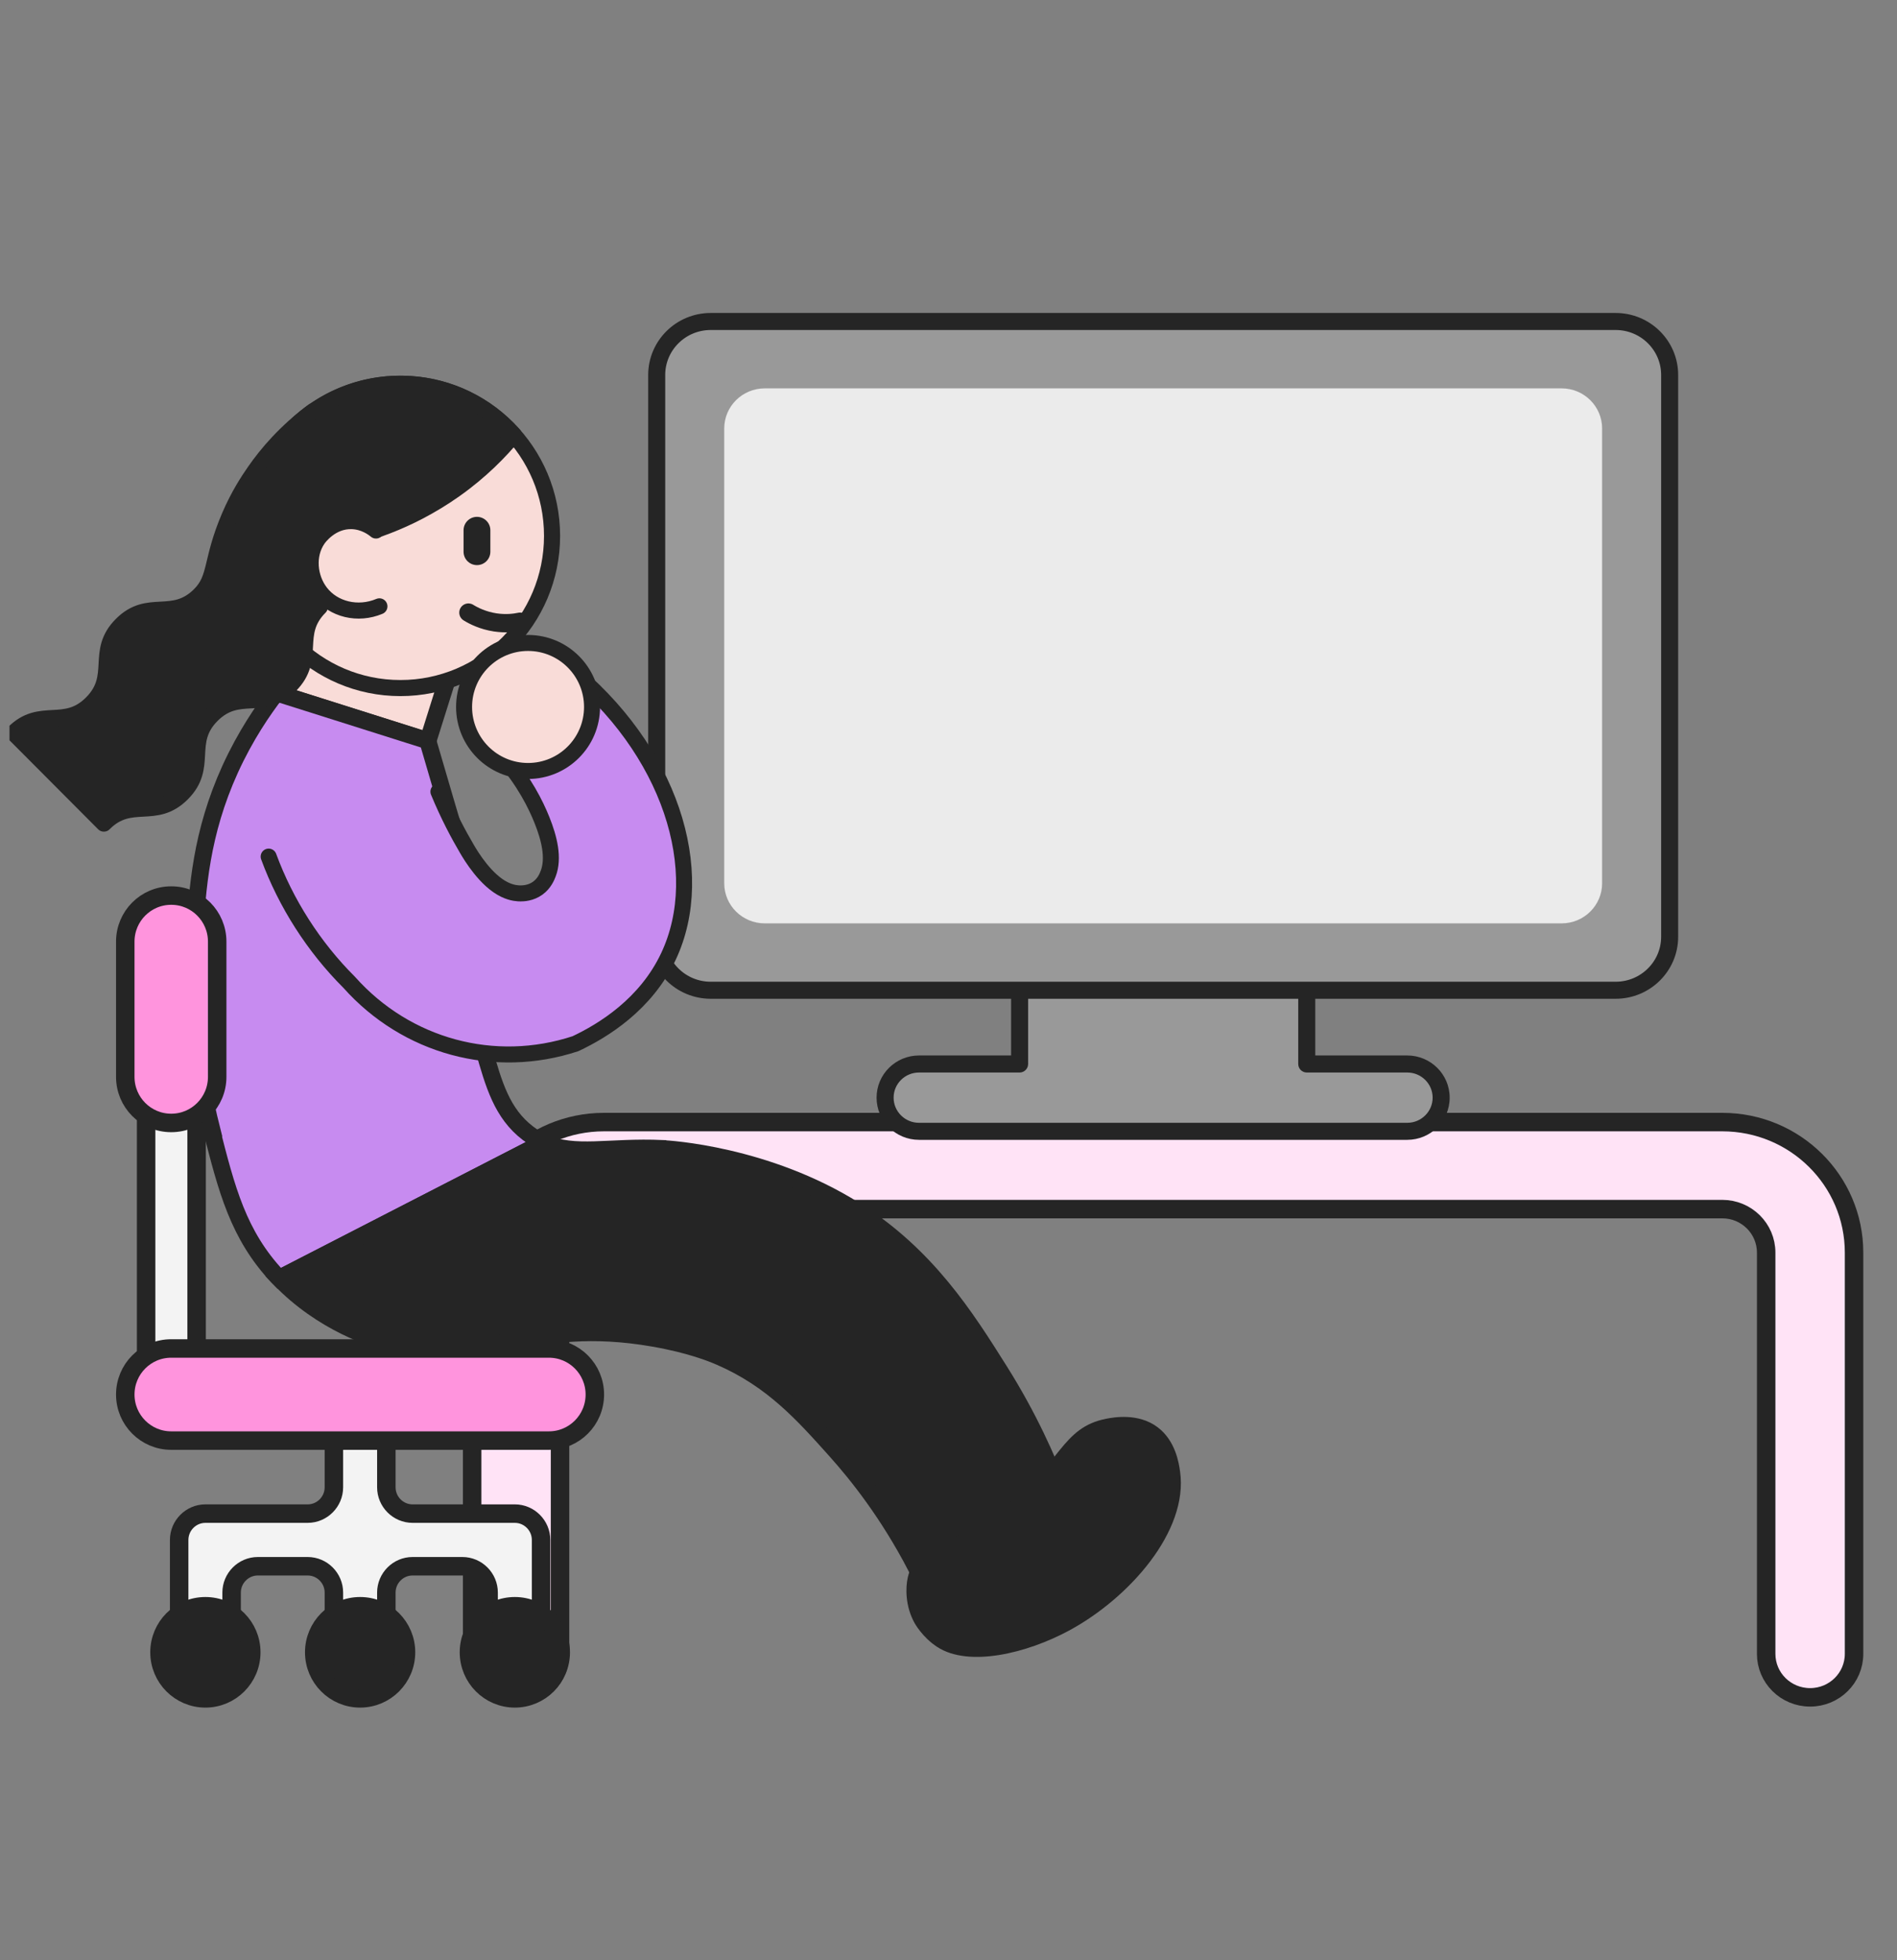
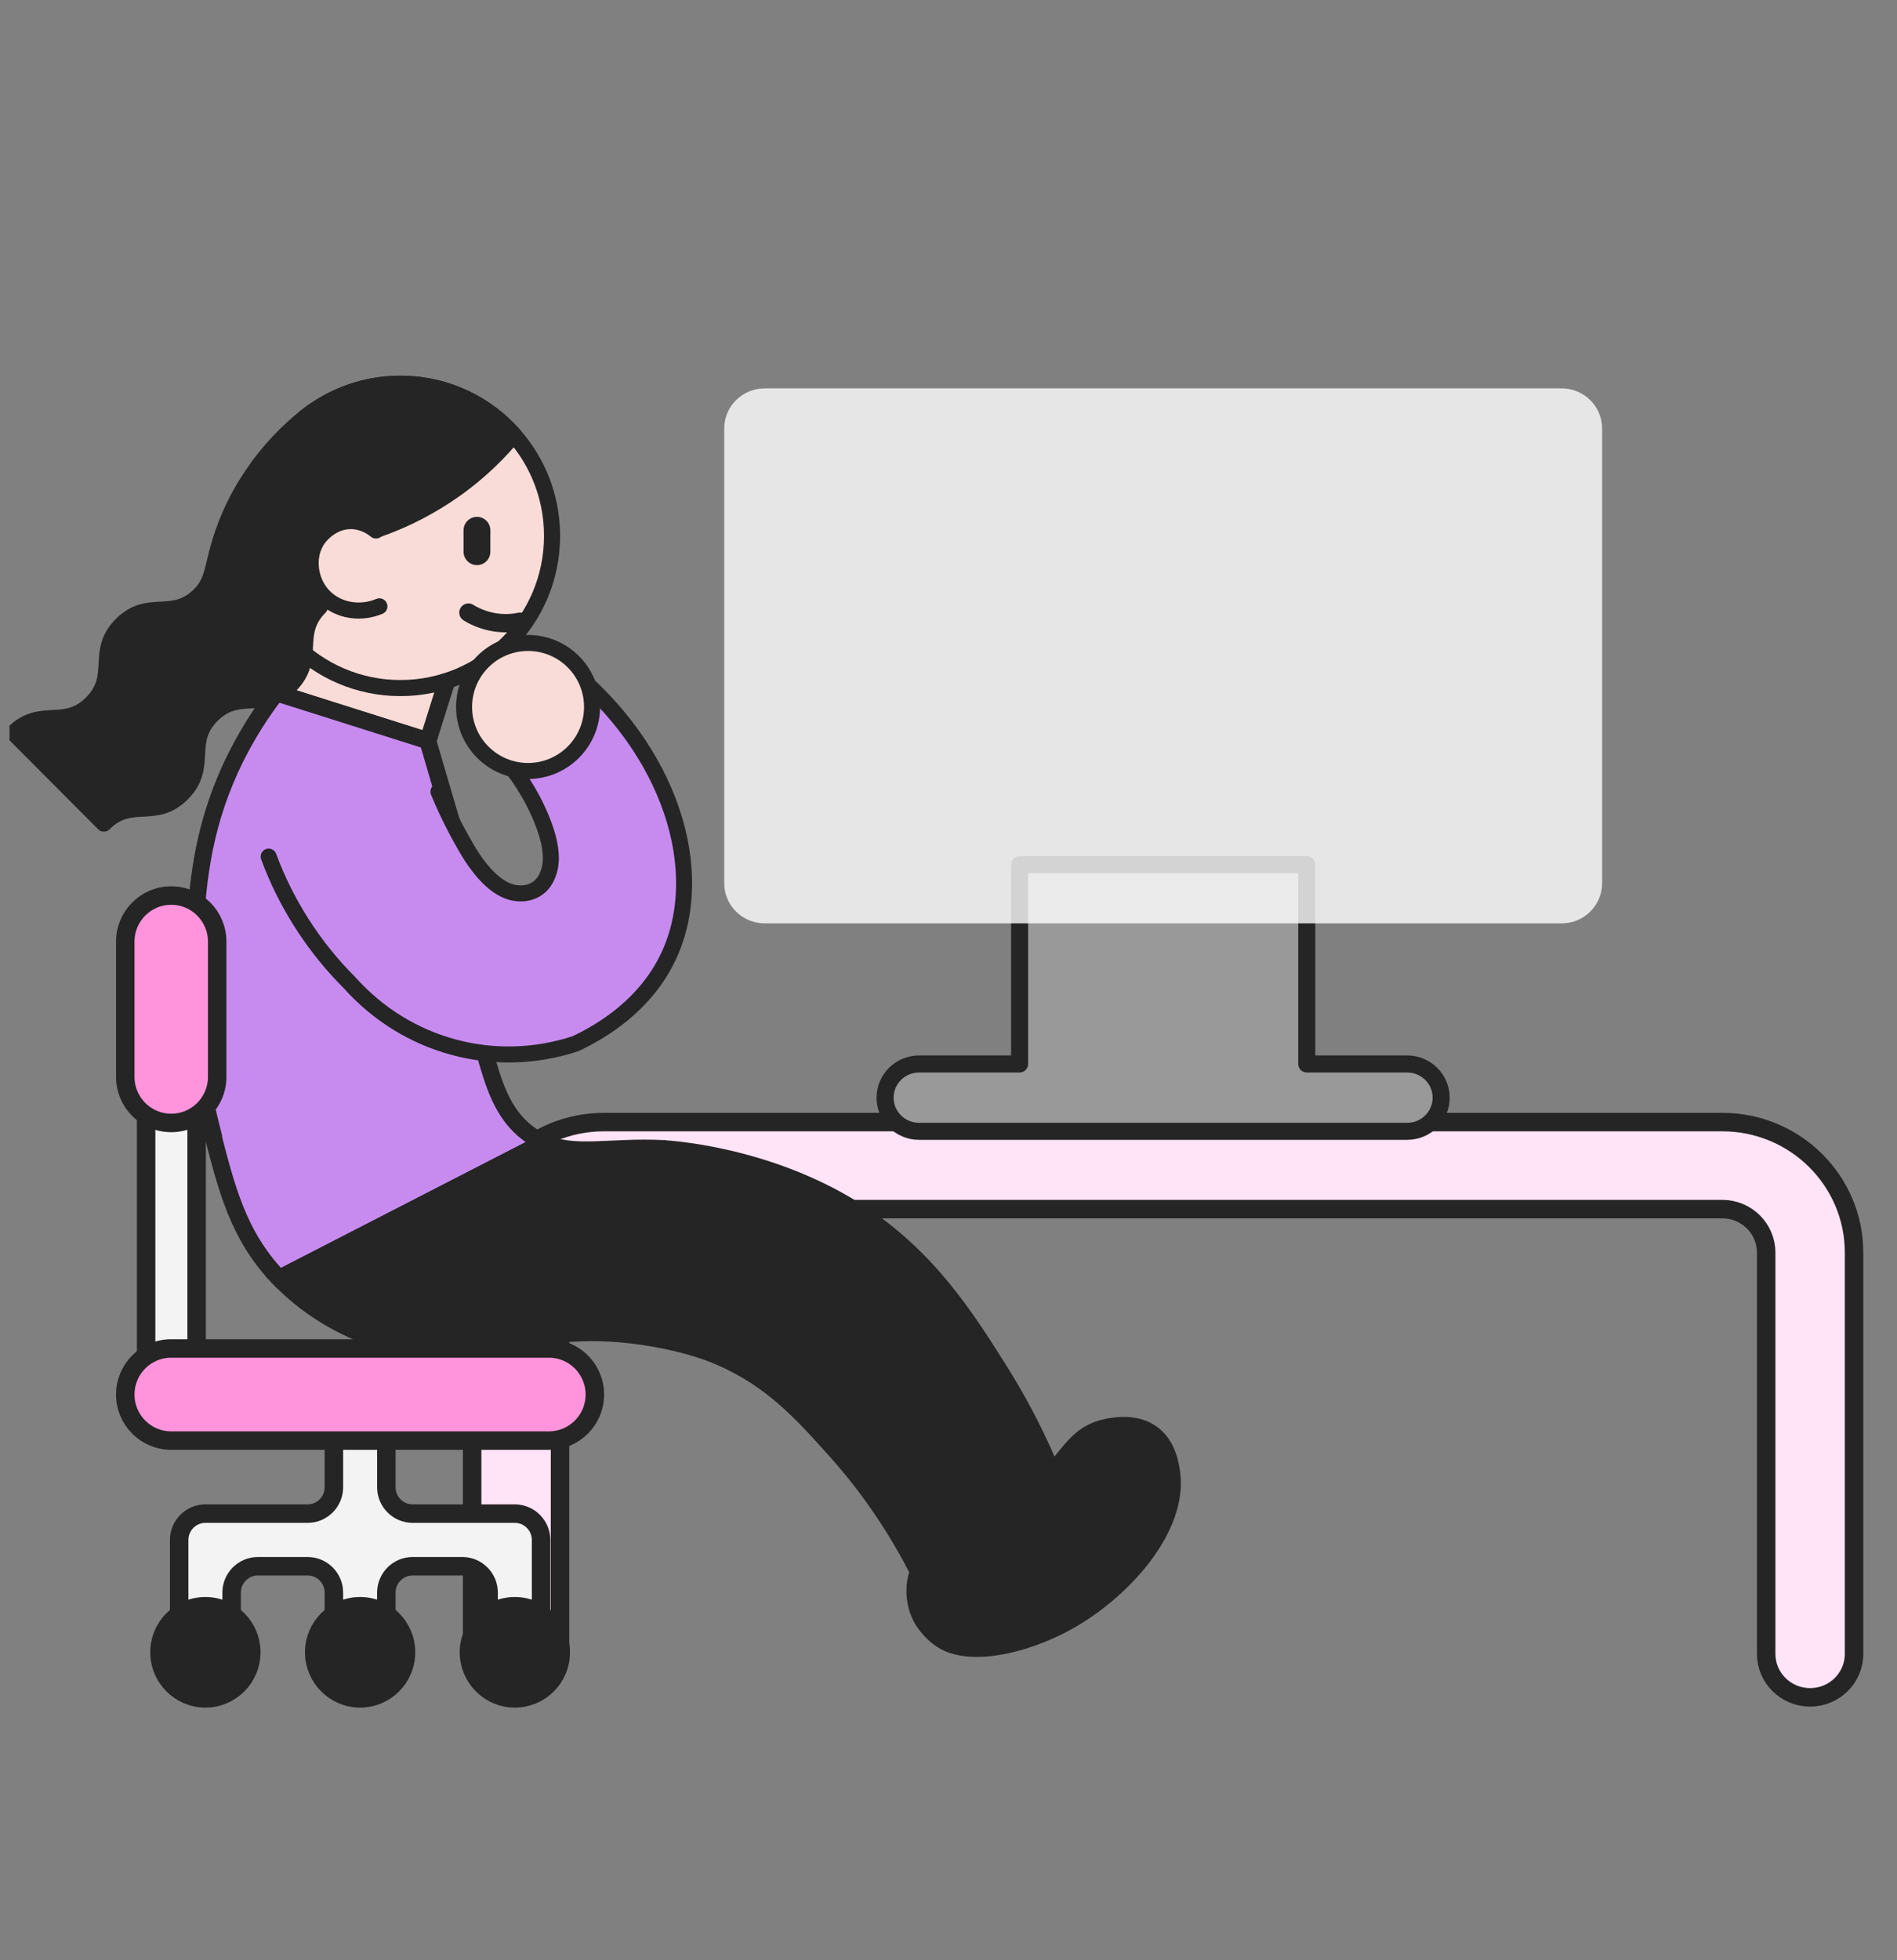
<svg xmlns="http://www.w3.org/2000/svg" width="183" height="189" viewBox="0 0 183 189" fill="none">
  <rect x="0" y="0" width="183" height="189" fill="#808080" stroke="none" />
  <g style="mix-blend-mode:luminosity">
    <g clip-path="url(#clip0_7065_18844)">
      <path d="M49.786 163.675C52.132 163.675 54.025 161.801 54.025 159.479V120.79C54.025 118.469 55.919 116.594 58.264 116.594H166.141C168.486 116.594 170.379 118.469 170.379 120.79V159.479C170.379 161.801 172.273 163.675 174.618 163.675C176.964 163.675 178.857 161.801 178.857 159.479V120.79C178.857 113.839 173.163 108.202 166.141 108.202H58.264C51.242 108.202 45.548 113.839 45.548 120.79V159.479C45.548 161.801 47.441 163.675 49.786 163.675Z" fill="#FFE3F6" stroke="#252525" stroke-width="1.782" stroke-miterlimit="10" />
      <path d="M98.359 102.601H88.655C86.857 102.601 85.384 104.046 85.384 105.847C85.384 107.648 86.857 109.093 88.655 109.093H135.755C137.553 109.093 139.025 107.648 139.025 105.847C139.025 104.047 137.553 102.601 135.755 102.601H126.061V83.383H98.359V102.601Z" fill="#999999" />
      <path d="M98.359 102.601H99.181C99.181 103.055 98.813 103.423 98.359 103.423V102.601ZM85.384 105.847H84.562V105.847L85.384 105.847ZM135.755 109.093L135.755 109.915H135.755V109.093ZM139.025 105.847L139.847 105.847V105.847H139.025ZM135.755 102.601V101.779H135.755L135.755 102.601ZM126.061 102.601V103.423C125.607 103.423 125.239 103.055 125.239 102.601H126.061ZM126.061 83.383V82.562C126.514 82.562 126.882 82.929 126.882 83.383H126.061ZM98.359 83.383H97.538C97.538 82.929 97.906 82.562 98.359 82.562V83.383ZM98.359 102.601V103.423H88.655V102.601V101.779H98.359V102.601ZM88.655 102.601V103.423C87.302 103.423 86.205 104.509 86.205 105.847L85.384 105.847L84.562 105.847C84.562 103.584 86.412 101.779 88.655 101.779V102.601ZM85.384 105.847H86.205C86.205 107.185 87.302 108.272 88.655 108.272V109.093V109.915C86.412 109.915 84.562 108.11 84.562 105.847H85.384ZM88.655 109.093V108.272H135.755V109.093V109.915H88.655V109.093ZM135.755 109.093L135.755 108.272C137.108 108.271 138.204 107.185 138.204 105.847H139.025H139.847C139.847 108.11 137.999 109.914 135.755 109.915L135.755 109.093ZM139.025 105.847L138.204 105.847C138.204 104.509 137.108 103.423 135.755 103.423L135.755 102.601L135.755 101.779C137.999 101.78 139.847 103.584 139.847 105.847L139.025 105.847ZM135.755 102.601V103.423H126.061V102.601V101.779H135.755V102.601ZM126.061 102.601H125.239V83.383H126.061H126.882V102.601H126.061ZM126.061 83.383V84.205H98.359V83.383V82.562H126.061V83.383ZM98.359 83.383H99.181V102.601H98.359H97.538V83.383H98.359Z" fill="#252525" />
-       <path d="M68.563 31.001H155.856C158.735 31.001 161.068 33.31 161.068 36.16V90.331C161.068 93.18 158.735 95.49 155.856 95.49H68.563C65.684 95.49 63.351 93.18 63.351 90.331V36.16C63.351 33.31 65.684 31.001 68.563 31.001Z" fill="#999999" stroke="#252525" stroke-width="1.643" stroke-miterlimit="10" />
      <path opacity="0.8" d="M73.774 37.45H150.645C152.803 37.45 154.553 39.182 154.553 41.319V85.172C154.553 87.309 152.803 89.041 150.645 89.041H73.774C71.615 89.041 69.865 87.309 69.865 85.172V41.319C69.865 39.182 71.615 37.45 73.774 37.45Z" fill="white" />
    </g>
    <g clip-path="url(#clip1_7065_18844)">
      <path d="M29.571 57.603L44.181 62.227L41.283 71.441L26.673 66.817L29.571 57.603Z" fill="#F9DCD8" stroke="#252525" stroke-width="1.639" stroke-miterlimit="10" />
      <path d="M20.395 108.779C19.849 106.621 18.22 99.69 18.755 90.495C19.035 85.664 19.395 80.355 22.198 74.183C23.688 70.915 25.397 68.442 26.654 66.808C31.528 68.348 36.402 69.888 41.264 71.429C41.648 72.747 42.241 74.766 42.962 77.228C44.754 83.331 44.765 83.284 44.928 83.902C47.068 91.697 44.591 93.82 46.65 101.113C47.627 104.567 48.418 107.356 50.919 109.27C51.419 109.655 51.919 109.935 52.431 110.168L26.933 123.272C26.933 123.272 26.828 123.167 26.77 123.108C22.978 119.071 21.873 114.719 20.361 108.779H20.395Z" fill="#C78BF0" stroke="#252525" stroke-width="1.639" stroke-miterlimit="10" />
      <path d="M25.917 82.602C27.571 87.096 30.265 91.316 33.683 94.722C39.215 100.93 47.704 103.215 55.514 100.644C58.219 99.37 62.305 96.842 64.474 92.249C68.363 84.031 64.693 72.241 54.594 64.209C52.578 67.142 50.552 70.065 48.536 72.999C50.585 75.361 51.68 77.581 52.272 79.053C52.994 80.844 53.455 82.745 52.885 84.239C52.764 84.558 52.512 85.184 51.877 85.646C51.209 86.129 50.486 86.151 50.212 86.151C50.048 86.151 49.423 86.151 48.668 85.778C46.871 84.91 45.458 82.569 45.053 81.877C44.231 80.481 43.235 78.624 42.293 76.339" fill="#C78BF0" />
      <path d="M25.917 82.602C27.571 87.096 30.265 91.316 33.683 94.722C39.215 100.93 47.704 103.215 55.514 100.644C58.219 99.37 62.305 96.842 64.474 92.249C68.363 84.031 64.693 72.241 54.594 64.209C52.578 67.142 50.552 70.065 48.536 72.999C50.585 75.361 51.68 77.581 52.272 79.053C52.994 80.844 53.455 82.745 52.885 84.239C52.764 84.558 52.512 85.184 51.877 85.646C51.209 86.129 50.486 86.151 50.212 86.151C50.048 86.151 49.423 86.151 48.668 85.778C46.871 84.91 45.458 82.569 45.053 81.877C44.231 80.481 43.235 78.624 42.293 76.339" stroke="#252525" stroke-width="1.543" stroke-linecap="round" stroke-linejoin="round" />
      <path d="M63.911 110.763C64.458 110.786 73.915 111.323 82.465 116.691C89.433 121.066 93.178 127.017 96.424 132.175C99.262 136.679 101.053 140.763 102.17 143.703C97.575 146.177 92.969 148.65 88.374 151.112C85.71 145.99 82.791 142.303 80.65 139.911C77.463 136.352 74.508 133.038 69.483 130.856C68.669 130.506 66.622 129.666 63.074 129.047C50.86 126.912 46.731 131.965 37.623 129.537C36.145 129.141 31.132 127.647 26.944 123.272L52.442 110.168C55.443 111.51 58.758 110.518 63.9 110.751L63.911 110.763Z" fill="#252525" stroke="#252525" stroke-width="1.639" stroke-miterlimit="10" />
      <path d="M111.651 137.612C113.419 138.919 113.733 141.148 113.838 141.894C114.663 147.682 108.882 154.135 103.124 157.238C99.1 159.409 93.469 160.809 90.41 158.814C88.968 157.88 88.223 156.503 88.223 156.503C87.316 154.858 87.351 153.085 87.572 152.116C88.281 148.896 92.132 149.059 97.087 145.22C102.287 141.194 102.415 137.635 106.73 136.807C107.393 136.679 109.79 136.224 111.651 137.612Z" fill="#252525" />
      <path d="M38.627 66.35C30.548 66.35 23.999 59.78 23.999 51.675C23.999 43.571 30.548 37.002 38.627 37.002C46.706 37.002 53.256 43.571 53.256 51.675C53.256 59.78 46.706 66.35 38.627 66.35Z" fill="#F9DCD8" stroke="#252525" stroke-width="1.552" stroke-linecap="round" stroke-linejoin="round" />
      <path d="M45.187 59.072C45.693 59.385 46.585 59.837 47.776 60.019C48.78 60.166 49.612 60.072 50.16 59.954" fill="white" />
      <path d="M45.187 59.072C45.693 59.385 46.585 59.837 47.776 60.019C48.78 60.166 49.612 60.072 50.16 59.954" stroke="#252525" stroke-width="1.766" stroke-linecap="round" stroke-linejoin="round" />
      <path d="M46.011 51.132L46.011 53.201" stroke="#252525" stroke-width="2.586" stroke-linecap="round" />
      <path d="M39.619 37.035C43.519 37.3 46.955 39.079 49.401 41.753C49.456 41.808 49.511 41.874 49.566 41.93C48.244 43.532 46.383 45.444 43.849 47.234C42.692 48.051 41.558 48.725 40.467 49.3C38.319 50.427 36.358 51.112 34.871 51.543C33.406 52.118 31.941 52.692 30.476 53.267C30.542 54.018 30.686 56.571 28.989 58.902C28.923 58.99 28.857 59.068 28.802 59.145L27.039 60.626C24.936 57.886 23.779 54.405 24.032 50.681C24.583 42.593 31.556 36.482 39.619 37.035Z" fill="#252525" stroke="#252525" stroke-width="1.552" stroke-linecap="round" stroke-linejoin="round" />
      <path d="M28.887 58.01C28.294 58.757 27.666 59.293 27.108 59.678C27.084 59.643 27.061 59.608 27.038 59.585L28.899 58.021L28.887 58.01Z" fill="white" stroke="#252525" stroke-width="1.639" stroke-linecap="round" stroke-linejoin="round" />
      <path d="M30.851 58.538C28.251 61.145 30.586 63.488 27.987 66.096C25.387 68.703 23.052 66.361 20.441 68.969C17.841 71.576 20.177 73.93 17.566 76.537C14.966 79.145 12.62 76.803 10.02 79.421L1.307 70.681C3.907 68.073 6.253 70.416 8.853 67.797C11.452 65.189 9.117 62.836 11.728 60.228C14.327 57.62 16.663 59.963 19.273 57.355C20.915 55.709 20.287 54.129 22.137 49.797C23.019 47.731 23.977 46.305 24.572 45.444C25.739 43.764 27.524 41.642 30.223 39.642" fill="#252525" />
      <path d="M30.851 58.538C28.251 61.145 30.586 63.488 27.987 66.096C25.387 68.703 23.052 66.361 20.441 68.969C17.841 71.576 20.177 73.93 17.566 76.537C14.966 79.145 12.62 76.803 10.02 79.421L1.307 70.681C3.907 68.073 6.253 70.416 8.853 67.797C11.452 65.189 9.117 62.836 11.728 60.228C14.327 57.62 16.663 59.963 19.273 57.355C20.915 55.709 20.287 54.129 22.137 49.797C23.019 47.731 23.977 46.305 24.572 45.444C25.739 43.764 27.524 41.642 30.223 39.642" stroke="#252525" stroke-width="1.552" stroke-linecap="round" stroke-linejoin="round" />
      <path d="M50.941 74.345C47.532 74.345 44.769 71.581 44.769 68.172C44.769 64.763 47.532 62 50.941 62C54.35 62 57.113 64.763 57.113 68.172C57.113 71.581 54.35 74.345 50.941 74.345Z" fill="#F9DCD8" stroke="#252525" stroke-width="1.543" stroke-miterlimit="10" />
      <path d="M36.601 58.471C34.519 59.344 32.173 58.769 30.917 57.134C29.826 55.72 29.584 53.543 30.663 51.985C30.752 51.852 31.952 50.173 33.968 50.25C35.136 50.294 35.962 50.902 36.27 51.156" fill="#F9DCD8" />
      <path d="M36.601 58.471C34.519 59.344 32.173 58.769 30.917 57.134C29.826 55.72 29.584 53.543 30.663 51.985C30.752 51.852 31.952 50.173 33.968 50.25C35.136 50.294 35.962 50.902 36.27 51.156" stroke="#252525" stroke-width="1.552" stroke-linecap="round" stroke-linejoin="round" />
      <path d="M14.096 106.47H18.966V134.944H14.096V106.47Z" fill="#F3F3F3" stroke="#252525" stroke-width="1.782" stroke-linecap="round" stroke-linejoin="round" />
      <path d="M32.21 143.42V132.355H37.27V143.42C37.27 144.816 38.408 145.958 39.8 145.958H49.666C51.057 145.958 52.196 147.1 52.196 148.495V155.931H47.136V153.571C47.136 152.175 45.998 151.033 44.606 151.033H39.8C38.408 151.033 37.27 152.175 37.27 153.571V155.931H32.21V153.571C32.21 152.175 31.072 151.033 29.68 151.033H24.873C23.482 151.033 22.343 152.175 22.343 153.571V155.931H17.284V148.495C17.284 147.1 18.422 145.958 19.814 145.958H29.68C31.072 145.958 32.21 144.816 32.21 143.42Z" fill="#F3F3F3" stroke="#252525" stroke-width="1.782" stroke-linecap="round" stroke-linejoin="round" />
      <path d="M16.512 130.033H52.955C55.4 130.033 57.383 132.022 57.383 134.474C57.383 136.927 55.4 138.915 52.955 138.915H16.512C14.067 138.915 12.085 136.927 12.085 134.474C12.085 132.022 14.067 130.033 16.512 130.033Z" fill="#FF94DD" stroke="#252525" stroke-width="1.782" stroke-linecap="round" stroke-linejoin="round" />
      <path d="M16.512 86.359H16.525C18.97 86.359 20.952 88.347 20.952 90.8V103.844C20.952 106.296 18.97 108.285 16.525 108.285H16.512C14.067 108.285 12.085 106.296 12.085 103.844V90.8C12.085 88.347 14.067 86.359 16.512 86.359Z" fill="#FF94DD" stroke="#252525" stroke-width="1.782" stroke-linecap="round" stroke-linejoin="round" />
      <path d="M49.666 163.773C47.221 163.773 45.239 161.784 45.239 159.331C45.239 156.879 47.221 154.89 49.666 154.89C52.111 154.89 54.093 156.879 54.093 159.331C54.093 161.784 52.111 163.773 49.666 163.773Z" fill="#252525" stroke="#252525" stroke-width="1.782" stroke-miterlimit="10" />
      <path d="M34.74 163.773C32.295 163.773 30.313 161.784 30.313 159.331C30.313 156.879 32.295 154.89 34.74 154.89C37.185 154.89 39.167 156.879 39.167 159.331C39.167 161.784 37.185 163.773 34.74 163.773Z" fill="#252525" stroke="#252525" stroke-width="1.782" stroke-miterlimit="10" />
      <path d="M19.813 163.773C17.368 163.773 15.386 161.784 15.386 159.331C15.386 156.879 17.368 154.89 19.813 154.89C22.258 154.89 24.24 156.879 24.24 159.331C24.24 161.784 22.258 163.773 19.813 163.773Z" fill="#252525" stroke="#252525" stroke-width="1.782" stroke-miterlimit="10" />
    </g>
  </g>
  <defs>
    <clipPath id="clip0_7065_18844">
      <rect width="135.429" height="141.368" fill="white" transform="matrix(-1 0 0 1 179.917 23.356)" />
    </clipPath>
    <clipPath id="clip1_7065_18844">
      <rect width="125.925" height="138.992" fill="white" transform="matrix(-1 0 0 1 126.841 25.732)" />
    </clipPath>
  </defs>
</svg>